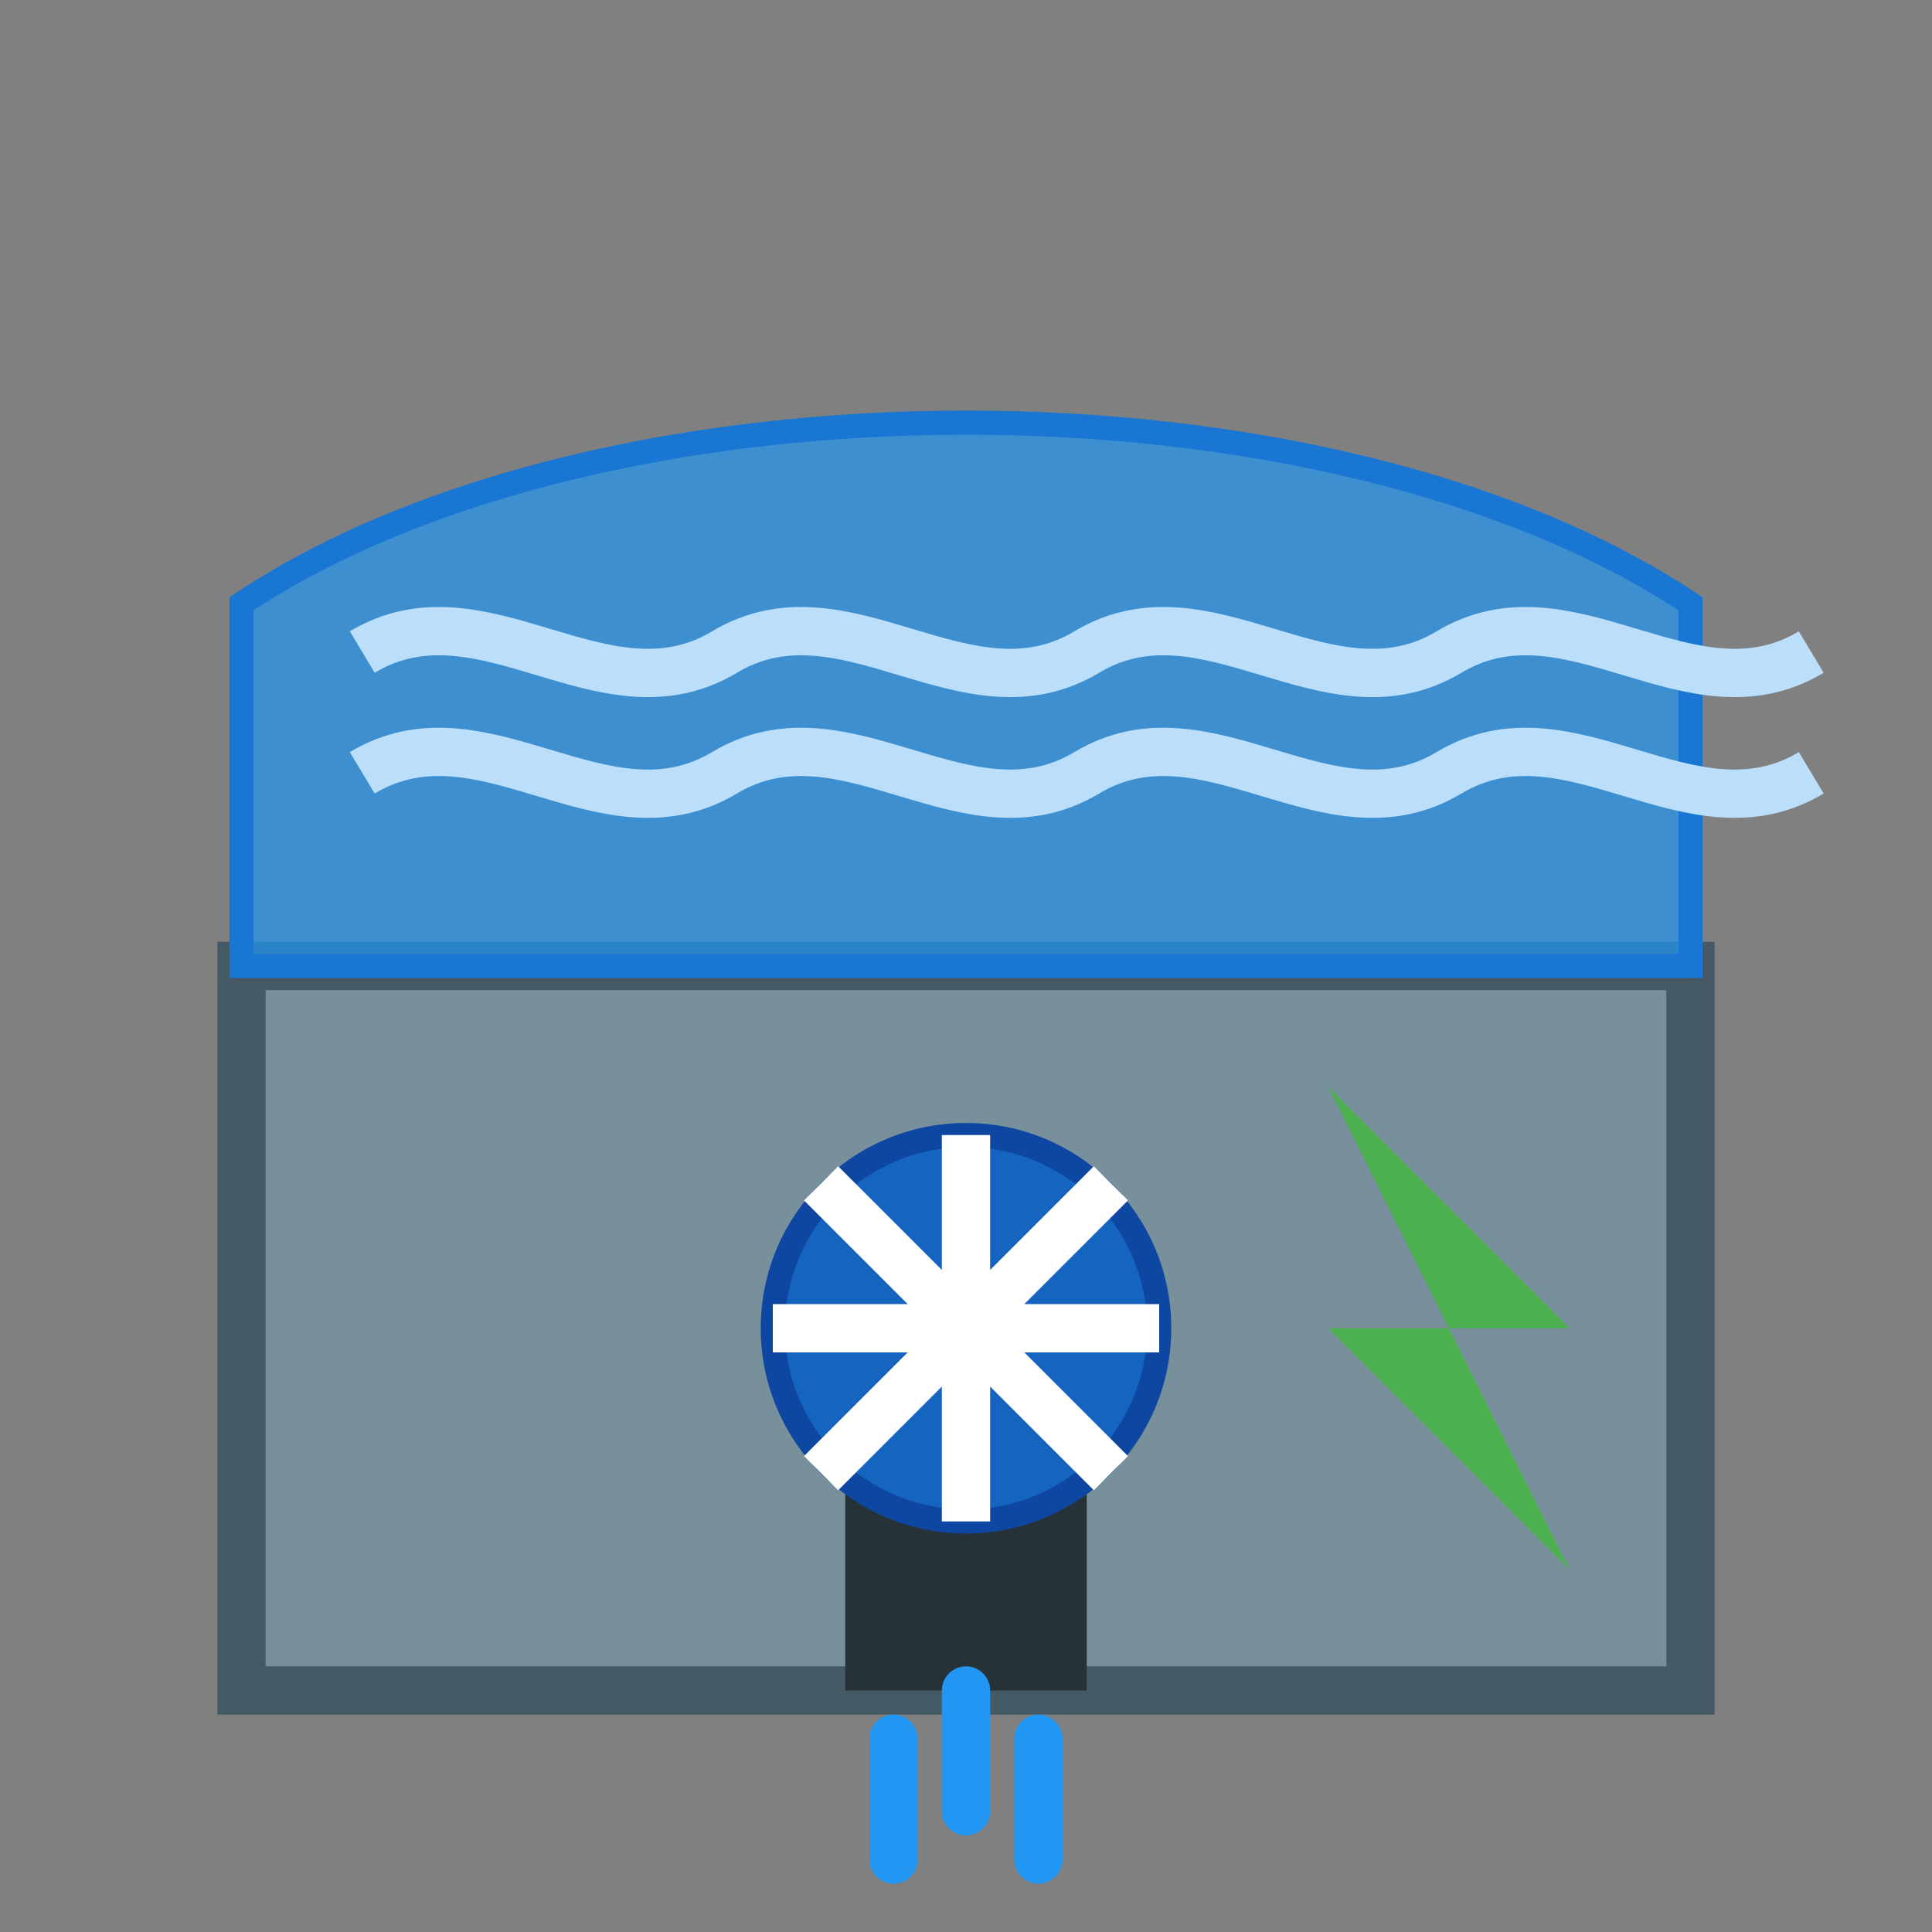
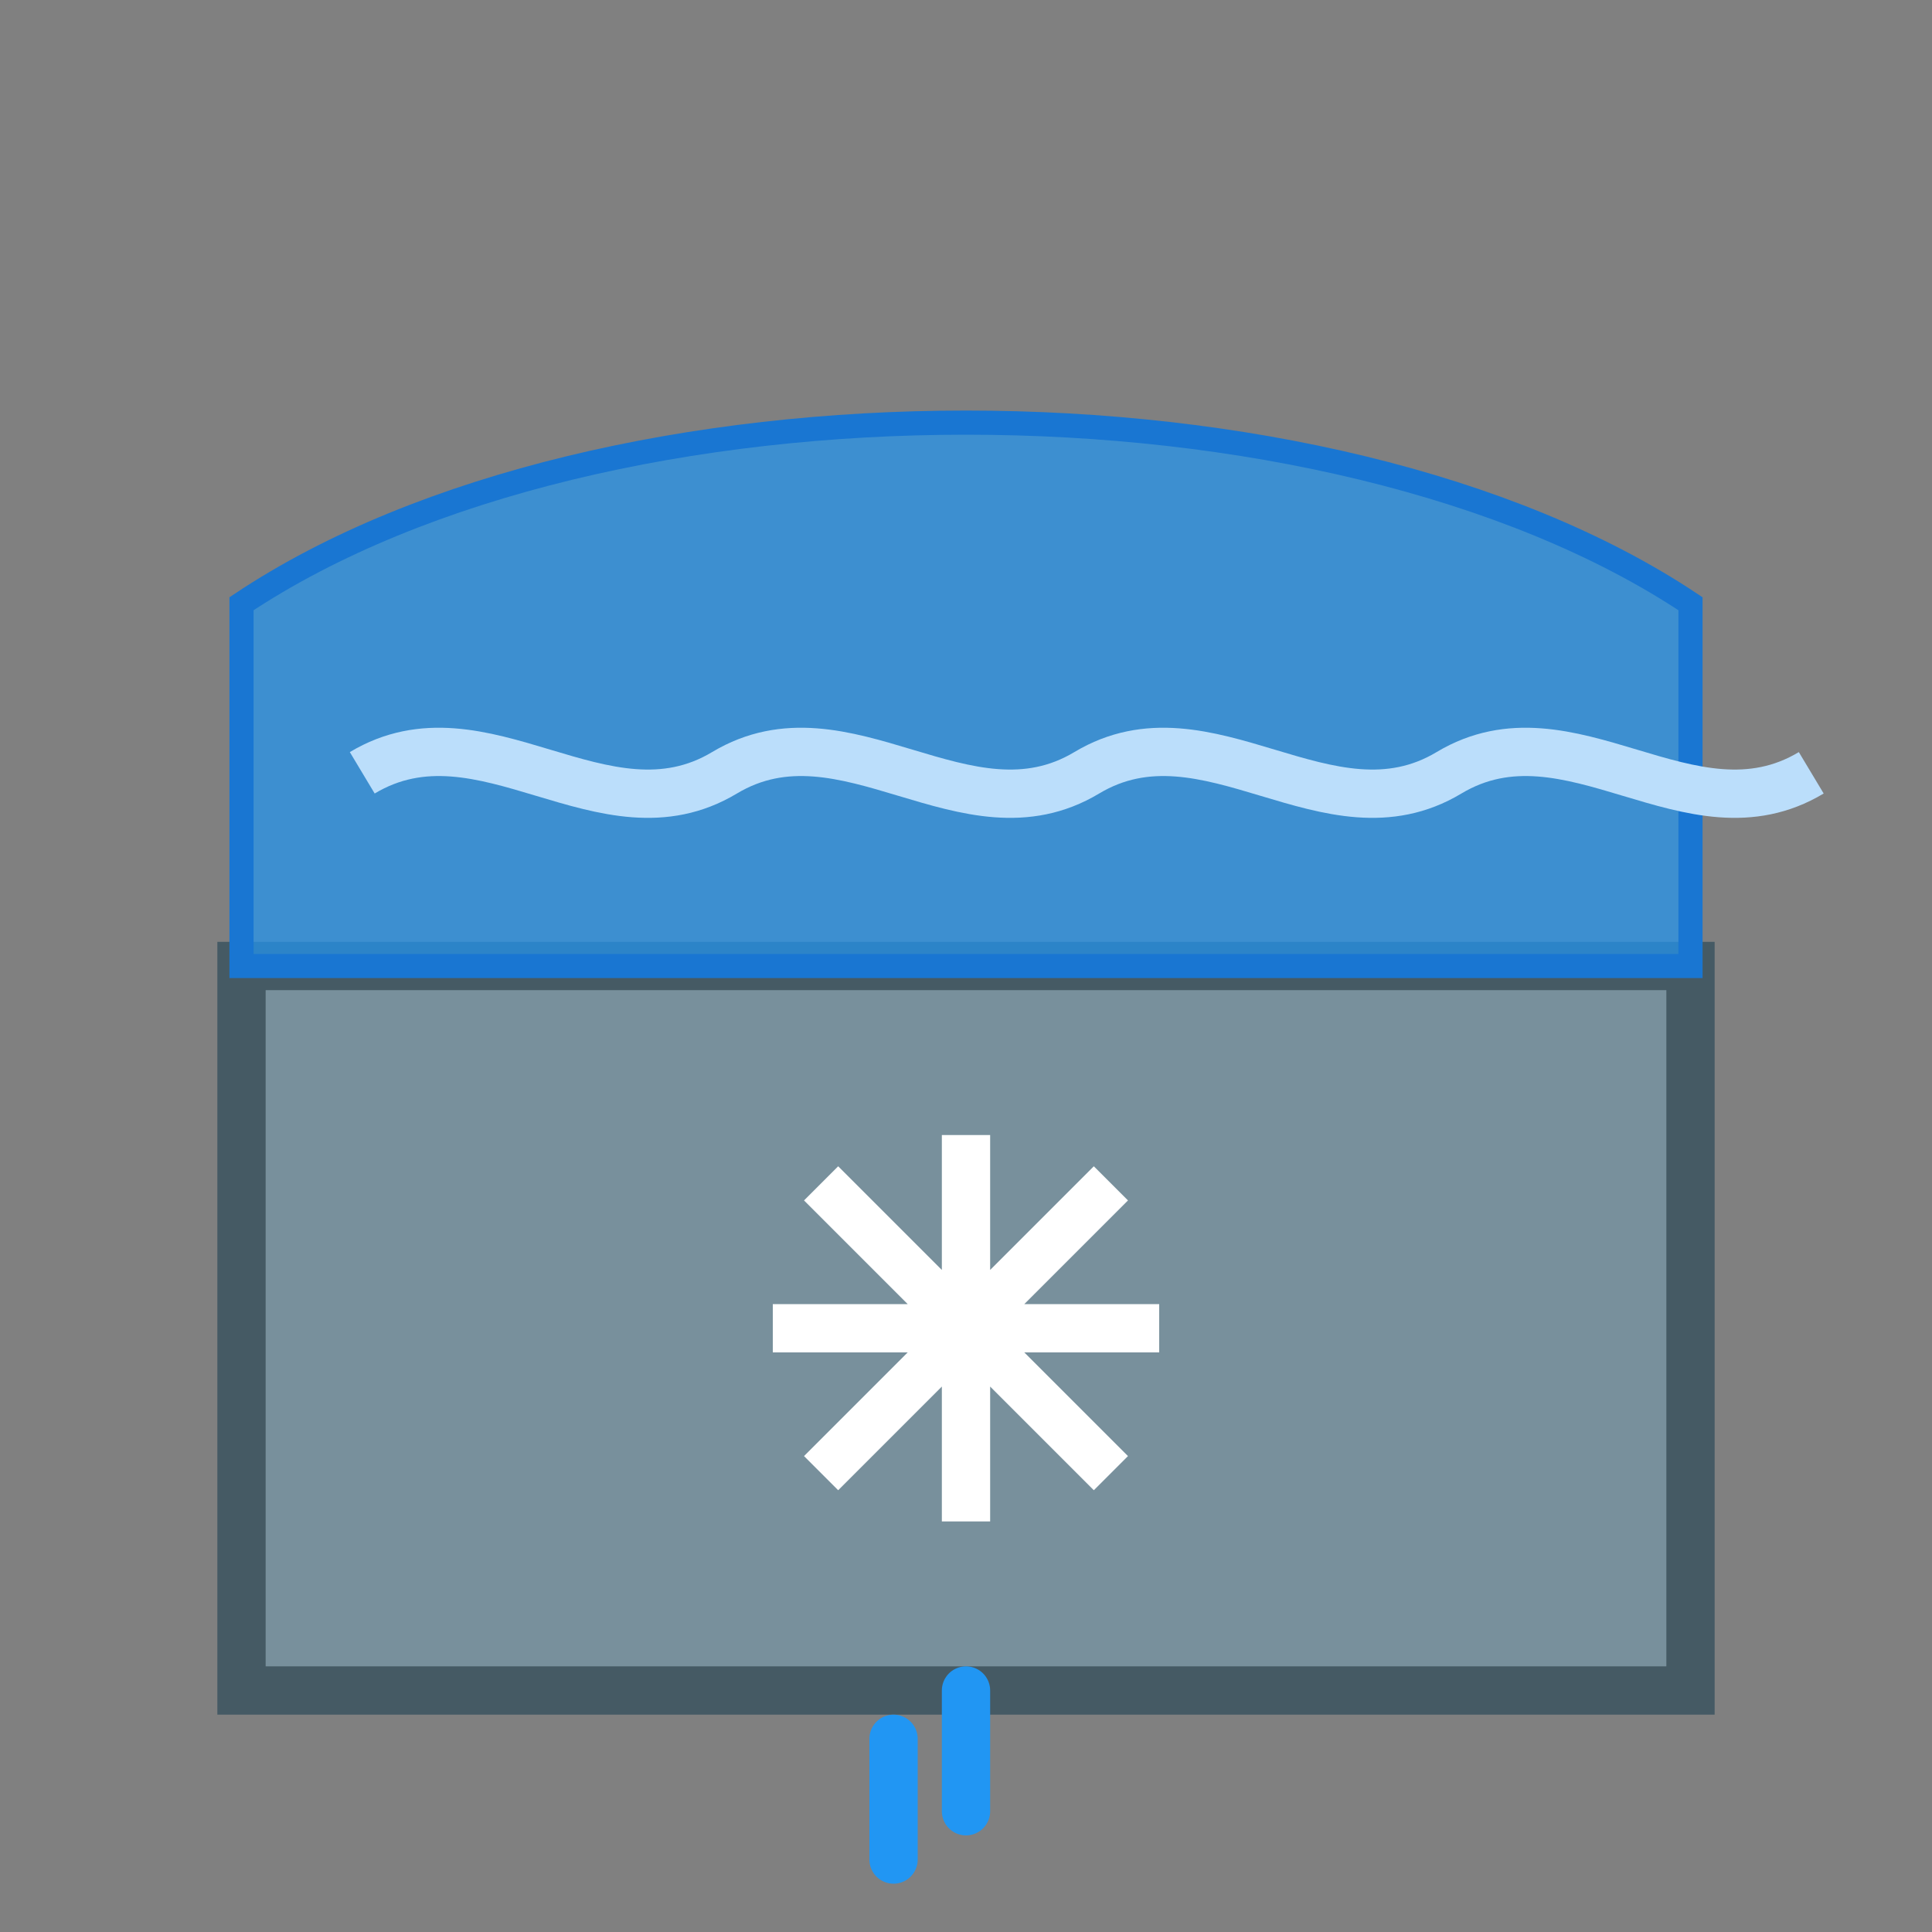
<svg xmlns="http://www.w3.org/2000/svg" width="80" height="80" viewBox="0 0 80 80">
  <rect x="0" y="0" width="80" height="80" fill="#808080" stroke="none" />
  <path d="M10 70 L10 40 L70 40 L70 70 Z" fill="#78909C" stroke="#455A64" stroke-width="2" />
  <path d="M10 40 L10 25 C25 15, 55 15, 70 25 L70 40 Z" fill="#2196F3" fill-opacity="0.7" stroke="#1976D2" stroke-width="1" />
  <path d="M15 32 C20 29, 25 35, 30 32 C35 29, 40 35, 45 32 C50 29, 55 35, 60 32 C65 29, 70 35, 75 32" stroke="#BBDEFB" stroke-width="2" fill="none" />
-   <path d="M15 27 C20 24, 25 30, 30 27 C35 24, 40 30, 45 27 C50 24, 55 30, 60 27 C65 24, 70 30, 75 27" stroke="#BBDEFB" stroke-width="2" fill="none" />
-   <rect x="35" y="60" width="10" height="10" fill="#263238" />
-   <path d="M40 70 L40 75 M37 72 L37 77 M43 72 L43 77" stroke="#2196F3" stroke-width="2" stroke-linecap="round" />
-   <circle cx="40" cy="55" r="8" fill="#1565C0" stroke="#0D47A1" stroke-width="1" />
+   <path d="M40 70 L40 75 M37 72 L37 77 M43 72 " stroke="#2196F3" stroke-width="2" stroke-linecap="round" />
  <path d="M40 47 L40 63 M32 55 L48 55 M34 49 L46 61 M34 61 L46 49" stroke="#FFFFFF" stroke-width="2" />
-   <path d="M65 65 L55 55 L60 55 L55 45 L65 55 L60 55 Z" fill="#4CAF50" />
</svg>